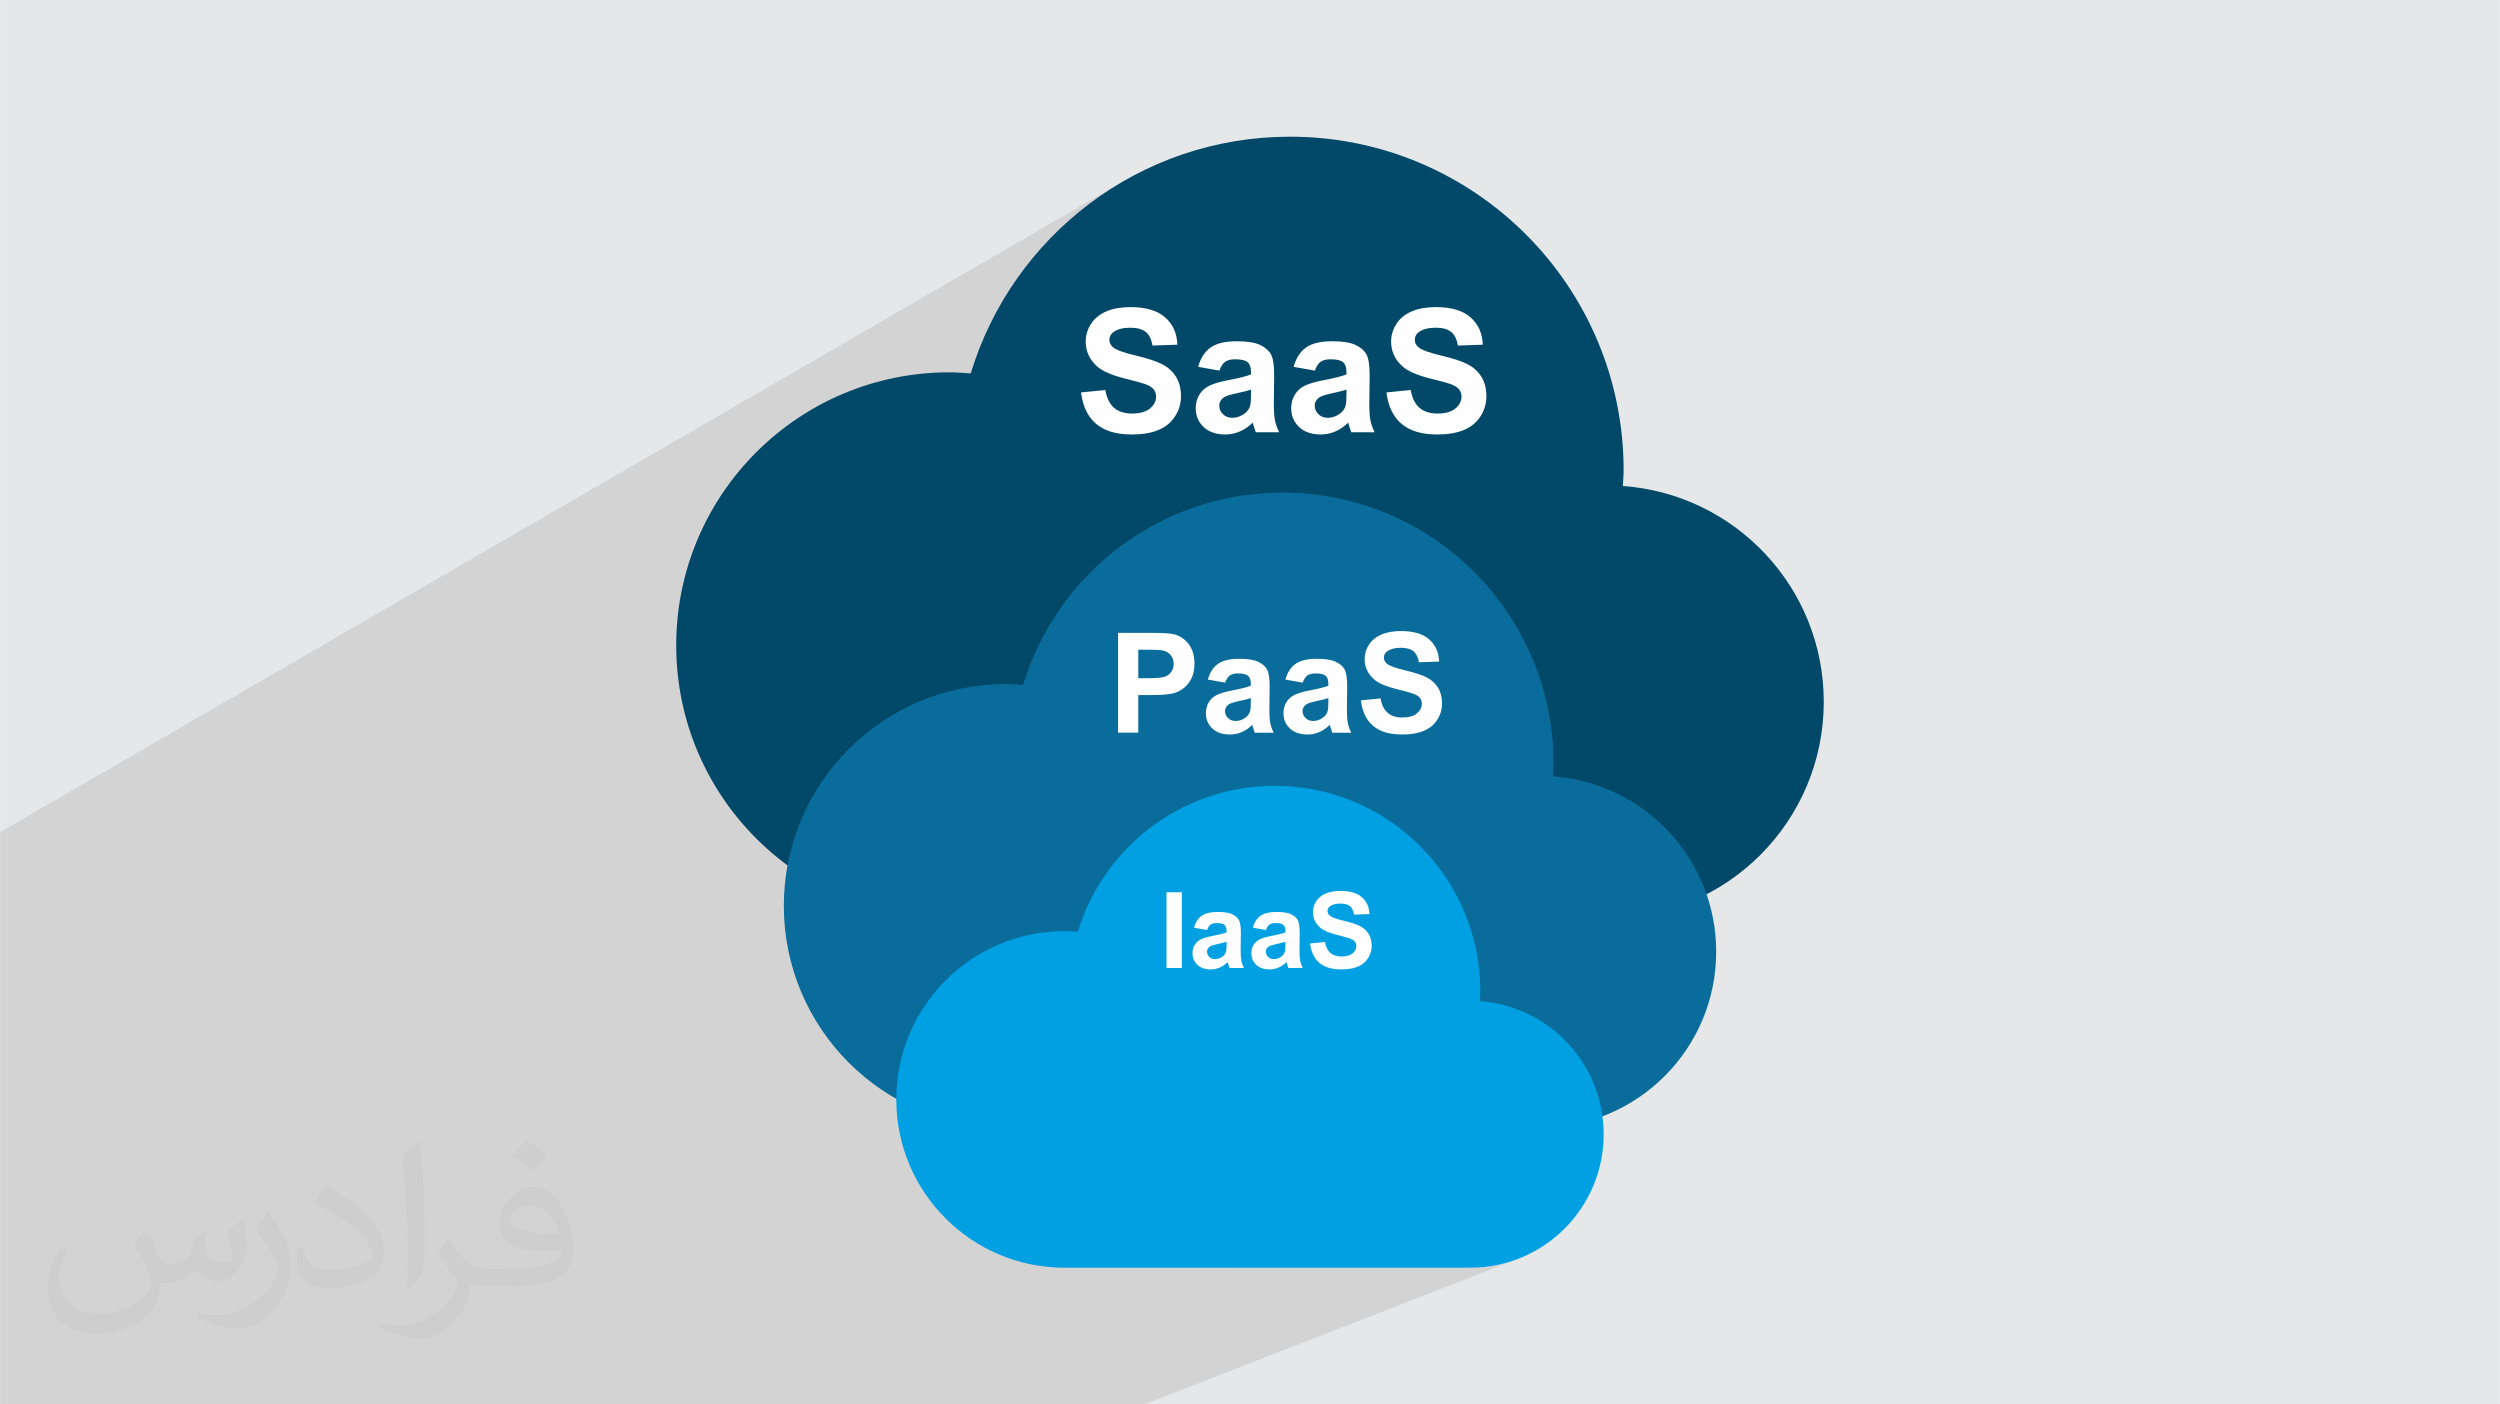
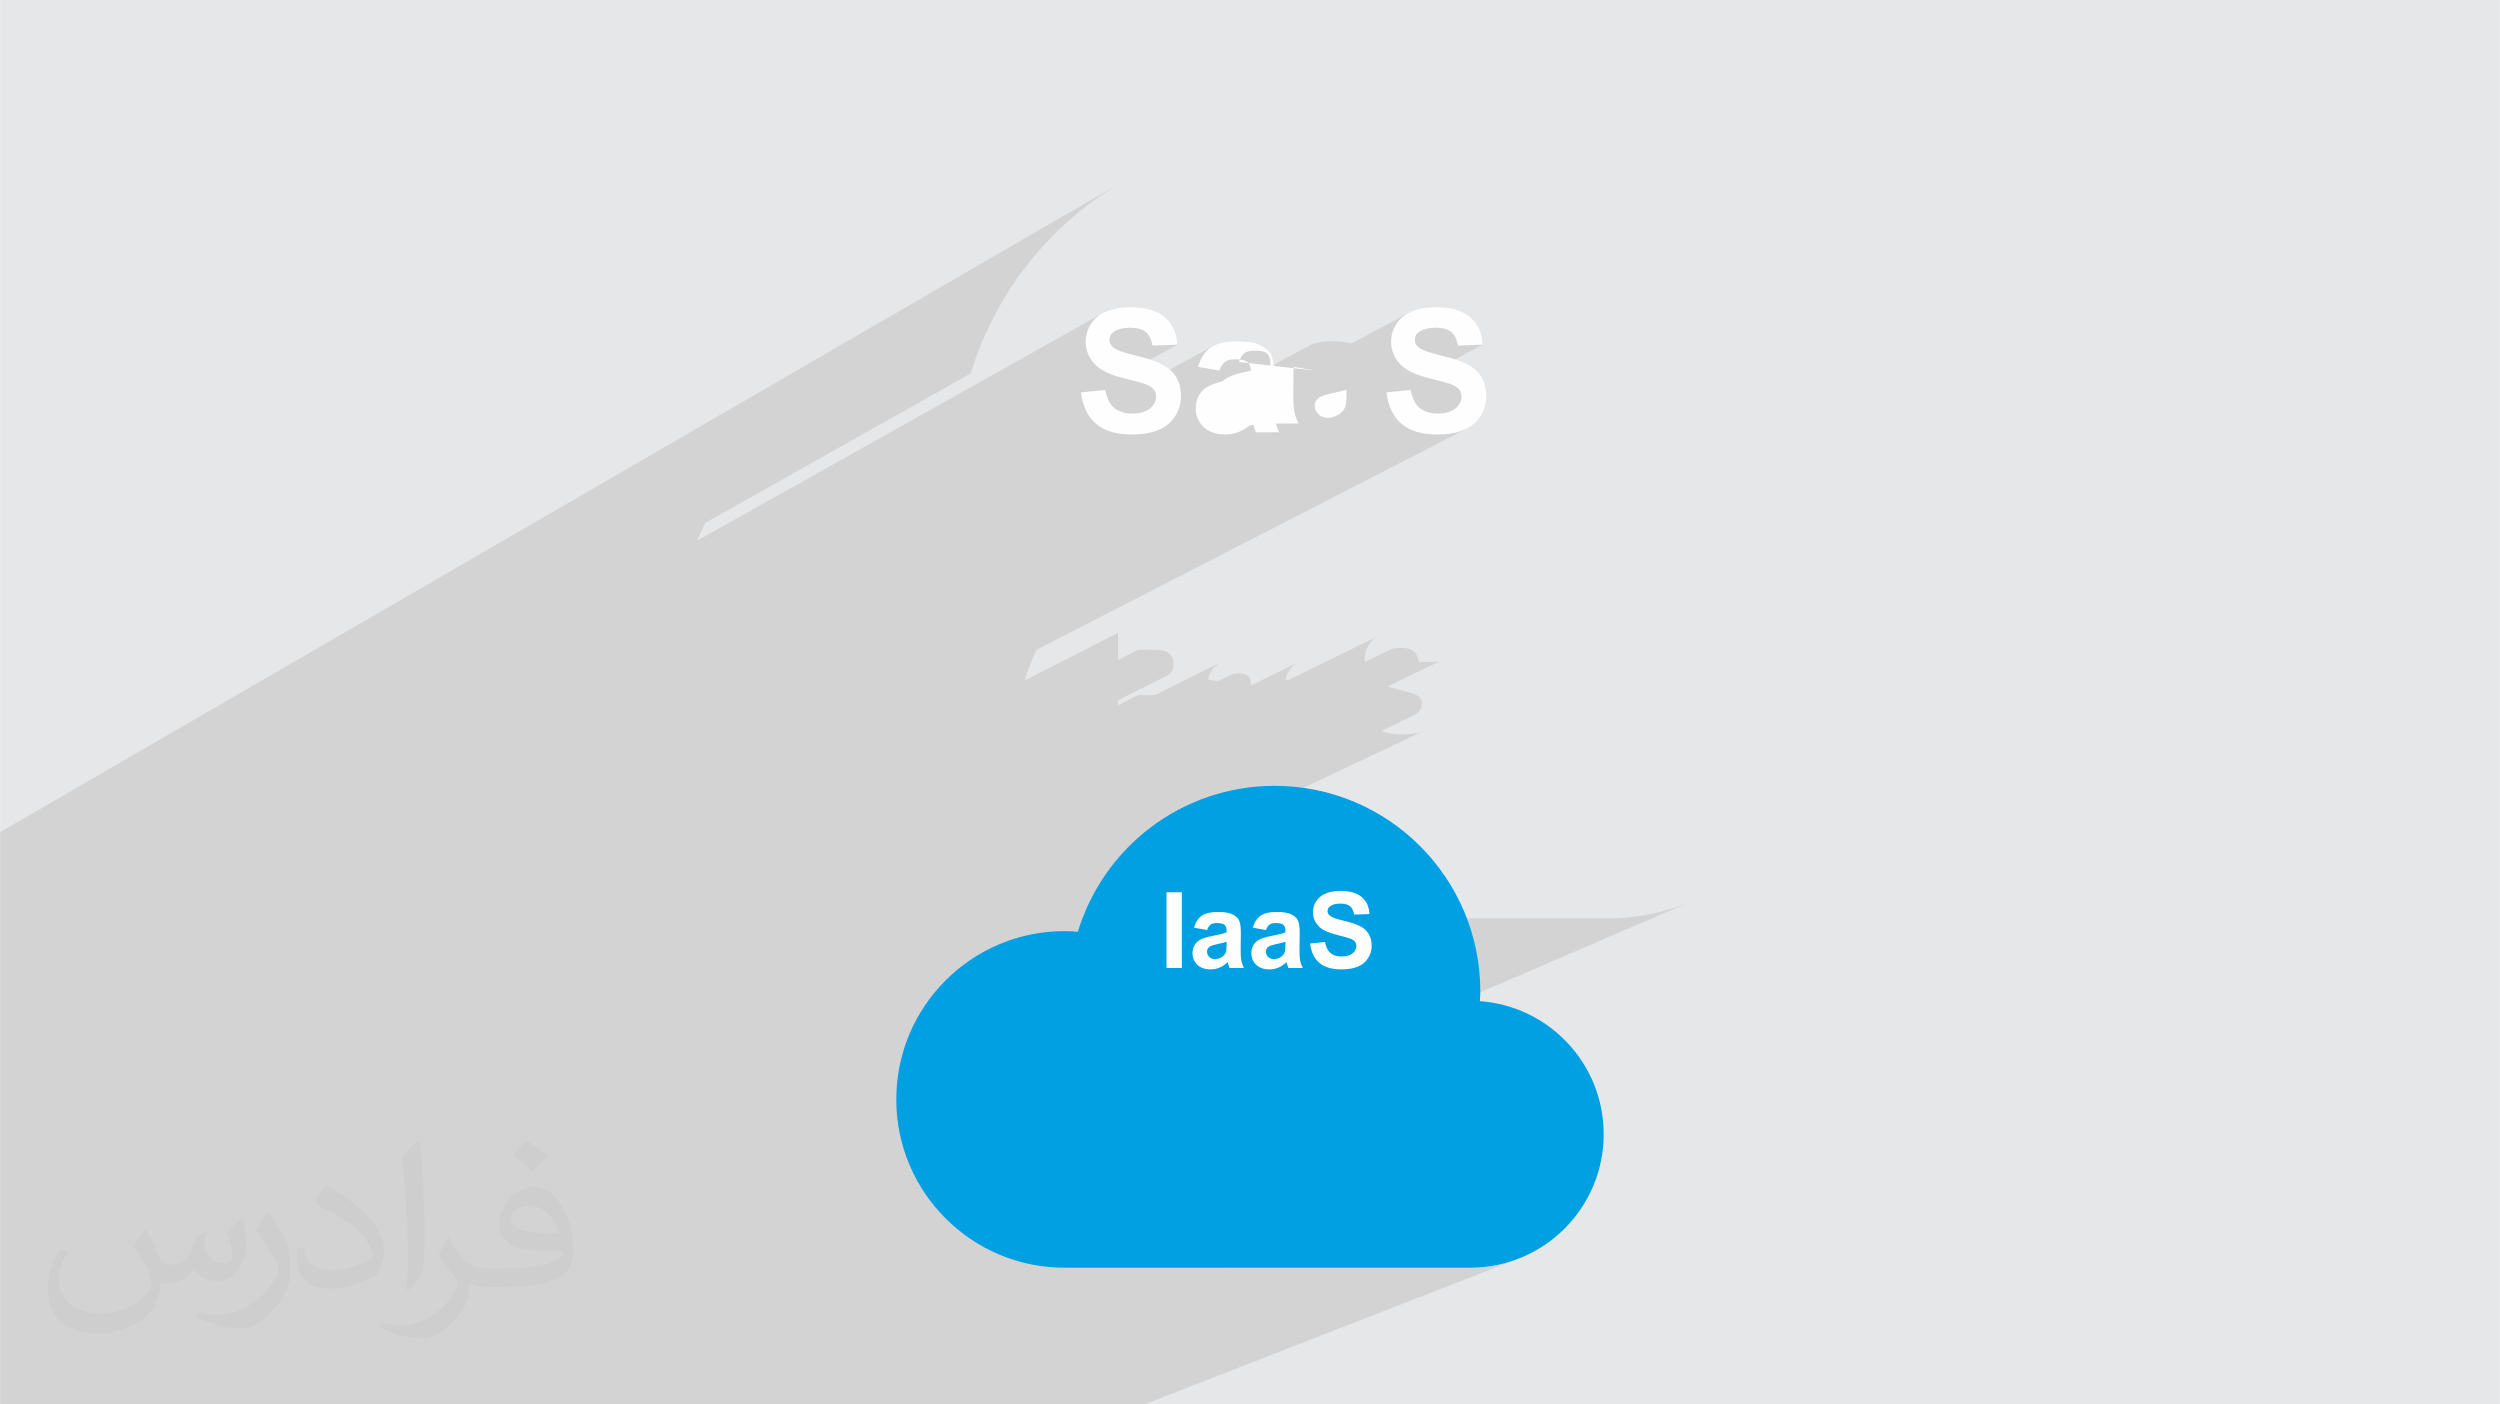
<svg xmlns="http://www.w3.org/2000/svg" xml:space="preserve" width="3.708in" height="2.083in" version="1.0" style="shape-rendering:geometricPrecision; text-rendering:geometricPrecision; image-rendering:optimizeQuality; fill-rule:evenodd; clip-rule:evenodd" viewBox="0 0 3702.73 2080.18">
  <defs>
    <style type="text/css">
   
    .fil0 {fill:#E6E7E8}
    .fil4 {fill:#FEFEFE;fill-rule:nonzero}
    .fil5 {fill:#096C9A;fill-rule:nonzero}
    .fil6 {fill:#00A0E3;fill-rule:nonzero}
    .fil3 {fill:#014869;fill-rule:nonzero}
    .fil2 {fill:#373435;fill-opacity:0.031}
    .fil1 {fill:#2B2A29;fill-opacity:0.102}
   
  </style>
  </defs>
  <g id="Layer_x0020_1">
    <polygon class="fil0" points="-0,0 3702.73,0 3702.73,2080.18 -0,2080.18 " />
    <polygon class="fil1" points="411.9,2080.18 405.05,2080.18 394.32,2080.18 386.87,2080.18 383.93,2080.18 375.93,2080.18 373.16,2080.18 367.89,2080.18 357.86,2080.18 346.99,2080.18 345.02,2080.18 341,2080.18 331.73,2080.18 327.15,2080.18 326.6,2080.18 316.27,2080.18 310.24,2080.18 307.22,2080.18 304.41,2080.18 302.13,2080.18 301.61,2080.18 284.4,2080.18 280.62,2080.18 271.38,2080.18 265.99,2080.18 265.98,2080.18 253.75,2080.18 243.01,2080.18 231.06,2080.18 207.6,2080.18 102.12,2080.18 97.12,2080.18 31.77,2080.18 -0,2080.18 -0,2034.22 -0,2034.1 -0,2033.14 -0,2030.32 -0,2022.25 -0,2019.63 -0,2007.54 -0,1996.74 -0,1987.05 -0,1985.74 -0,1981.7 -0,1977.49 -0,1974.9 -0,1972.33 -0,1963.66 -0,1962.61 -0,1953.8 -0,1947.83 -0,1941.94 -0,1940.05 -0,1936.38 -0,1927.04 -0,1926.92 -0,1918.04 -0,1916.81 -0,1914.66 -0,1908.12 -0,1904.59 -0,1902.12 -0,1894.09 -0,1890.74 -0,1880.89 -0,1870.82 -0,1864.76 -0,1815.45 -0,1786.74 -0,1782.23 -0,1739.96 -0,1675.05 -0,1675.02 -0,1673.03 -0,1656.99 -0,1640.65 -0,1624.36 -0,1614.95 -0,1612.44 -0,1612.36 -0,1601.36 -0,1596.61 -0,1589.8 -0,1582.85 -0,1570.64 -0,1563.36 -0,1560.57 -0,1556.42 -0,1553.35 -0,1539.85 -0,1528.97 -0,1528.25 -0,1521.26 -0,1502.23 -0,1494.32 -0,1476.08 -0,1469.09 -0,1462.67 -0,1410.35 -0,1379.95 -0,1362.68 -0,1293.94 -0,1232.59 1662.12,269.41 1645.49,279.55 1629.3,290.32 1613.57,301.7 1598.32,313.68 1583.55,326.23 1569.29,339.34 1555.55,353 1542.35,367.19 1529.71,381.88 1517.65,397.07 1506.17,412.73 1495.31,428.85 1485.07,445.42 1475.47,462.4 1466.53,479.8 1458.26,497.59 1450.69,515.75 1443.83,534.27 1437.69,553.12 1044.47,774.55 1041.37,780.59 1033.27,798.51 1032.33,800.91 1631.57,464.78 1634.95,462.92 1638.54,461.24 1642.33,459.75 1646.32,458.46 1650.49,457.37 1654.86,456.48 1659.41,455.78 1664.17,455.29 1669.11,454.99 1674.26,454.89 1678.46,454.95 1682.53,455.13 1686.47,455.42 1690.27,455.84 1693.95,456.37 1697.49,457.02 1700.91,457.79 1704.18,458.68 1707.33,459.68 1710.35,460.81 1713.23,462.05 1715.98,463.41 1718.6,464.89 1721.08,466.5 1723.43,468.22 1725.66,470.06 1729.72,474.01 1733.27,478.28 1736.3,482.87 1738.82,487.77 1740.83,492.99 1742.33,498.53 1743.32,504.39 1743.79,510.57 1703.79,532.55 1705.53,533.1 1710.25,534.75 1714.54,536.41 1718.39,538.08 1721.8,539.76 1724.92,541.53 1727.87,543.46 1730.64,545.54 1732.76,547.36 1796.4,512.59 1800.25,510.7 1804.5,509.1 1809.14,507.8 1814.18,506.78 1819.62,506.06 1825.45,505.62 1831.67,505.48 1837.32,505.57 1842.59,505.82 1847.5,506.25 1852.03,506.85 1856.2,507.63 1859.99,508.57 1863.41,509.69 1866.46,510.99 1869.2,512.42 1871.73,513.94 1874.06,515.55 1876.17,517.25 1878.08,519.05 1879.77,520.95 1881.25,522.93 1882.52,525.02 1883.61,527.37 1884.55,530.16 1885.35,533.39 1886.01,537.07 1886.4,540.27 1937.79,512.59 1941.65,510.7 1945.9,509.1 1950.54,507.8 1955.58,506.78 1961.02,506.06 1966.84,505.62 1973.06,505.48 1978.71,505.57 1983.99,505.82 1988.89,506.25 1993.43,506.85 1997.59,507.63 2001.39,508.57 2001.81,508.71 2087.31,462.92 2090.9,461.24 2094.7,459.75 2098.68,458.46 2102.86,457.37 2107.22,456.48 2111.78,455.78 2116.53,455.29 2121.48,454.99 2126.62,454.89 2130.83,454.95 2134.89,455.13 2138.83,455.42 2142.64,455.84 2146.31,456.37 2149.86,457.02 2153.27,457.79 2156.55,458.68 2159.7,459.68 2162.71,460.81 2165.6,462.05 2168.35,463.41 2170.97,464.89 2173.45,466.5 2175.8,468.22 2178.02,470.06 2182.09,474.01 2185.63,478.28 2188.67,482.87 2191.19,487.77 2193.2,492.99 2194.69,498.53 2195.68,504.39 2196.16,510.57 2154.99,532.18 2157.89,533.1 2162.62,534.75 2166.9,536.41 2170.75,538.08 2174.17,539.76 2177.29,541.53 2180.23,543.46 2183.01,545.54 2185.6,547.78 2188.03,550.17 2190.28,552.71 2192.35,555.42 2194.25,558.28 2195.95,561.3 2197.42,564.5 2198.67,567.86 2199.69,571.4 2200.48,575.11 2201.05,578.99 2201.38,583.04 2201.5,587.26 2201.36,591.14 2200.96,594.95 2200.28,598.72 2199.33,602.41 2198.11,606.05 2196.62,609.62 2194.85,613.13 2192.81,616.58 2190.52,619.88 2188.01,622.97 2185.27,625.84 2182.32,628.49 2179.13,630.92 2175.73,633.12 2172.09,635.11 1535.16,962.53 1531.98,969.37 1525.83,984.13 1520.25,999.17 1517.36,1008.06 1655.93,937.36 1655.93,977.52 1685.88,962.36 1700.24,962.36 1704.1,962.38 1707.62,962.42 1710.8,962.5 1713.65,962.61 1716.15,962.76 1718.32,962.92 1720.16,963.12 1721.65,963.36 1723.43,963.75 1725.13,964.27 1726.74,964.92 1728.28,965.68 1729.73,966.57 1731.11,967.58 1732.41,968.71 1733.64,969.97 1734.74,971.33 1735.69,972.78 1736.5,974.31 1737.17,975.94 1737.68,977.65 1738.05,979.45 1738.27,981.34 1738.35,983.32 1738.29,984.95 1738.14,986.52 1737.87,988.04 1737.5,989.5 1737.03,990.92 1736.45,992.28 1735.76,993.59 1734.98,994.86 1734.1,996.07 1733.14,997.19 1732.09,998.22 1730.97,999.18 1729.77,1000.05 1728.49,1000.83 1727.13,1001.53 1655.93,1037.11 1655.93,1044.44 1685.88,1029.49 1705.3,1029.49 1710.21,1029.46 1710.49,1029.45 1806.7,981.56 1803.9,983.32 1801.35,985.34 1798.99,987.6 1796.83,990.13 1794.86,992.9 1793.09,995.94 1791.52,999.22 1790.14,1002.77 1788.96,1006.56 1803.6,1009.16 1823.78,999.17 1825.1,998.65 1826.52,998.23 1828.05,997.9 1829.68,997.66 1831.42,997.52 1833.26,997.47 1835.95,997.53 1838.42,997.69 1840.67,997.97 1842.69,998.35 1844.49,998.85 1846.06,999.45 1847.42,1000.16 1848.55,1000.98 1849.49,1001.95 1850.31,1003.06 1851,1004.31 1851.57,1005.71 1852.01,1007.26 1852.33,1008.96 1852.51,1010.8 1852.58,1012.79 1852.58,1015.51 1921.58,981.56 1918.78,983.32 1916.23,985.34 1913.87,987.6 1911.71,990.13 1909.74,992.9 1907.97,995.94 1906.4,999.22 1905.02,1002.77 1903.83,1006.56 1908.14,1007.33 2043.06,941.21 2040.32,942.72 2037.76,944.37 2035.37,946.17 2033.15,948.12 2031.11,950.22 2029.25,952.46 2027.56,954.85 2026.07,957.34 2024.78,959.88 2023.69,962.46 2022.79,965.1 2022.09,967.77 2021.6,970.49 2021.29,973.25 2021.2,976.06 2021.41,980.38 2021.43,980.5 2058.41,962.49 2060.68,961.56 2063.11,960.81 2065.73,960.22 2068.52,959.8 2071.48,959.55 2074.62,959.47 2077.65,959.55 2080.48,959.78 2083.12,960.18 2085.57,960.73 2087.82,961.44 2089.87,962.3 2091.73,963.32 2093.39,964.49 2094.88,965.84 2096.24,967.4 2097.46,969.15 2098.55,971.11 2099.5,973.26 2100.32,975.62 2101,978.18 2101.54,980.95 2131.5,979.92 2055.16,1016.7 2057.26,1017.44 2062.57,1019.07 2068.33,1020.61 2072.76,1021.72 2076.78,1022.75 2080.38,1023.69 2083.56,1024.54 2086.33,1025.31 2088.67,1025.98 2090.6,1026.57 2092.11,1027.08 2093.95,1027.77 2095.65,1028.49 2097.2,1029.24 2098.61,1030.02 2099.88,1030.83 2101.01,1031.67 2101.99,1032.55 2102.82,1033.45 2103.54,1034.4 2104.15,1035.4 2104.68,1036.45 2105.11,1037.54 2105.45,1038.68 2105.69,1039.87 2105.84,1041.11 2105.88,1042.4 2105.77,1044.41 2105.43,1046.35 2104.85,1048.23 2104.05,1050.04 2103.02,1051.79 2101.77,1053.48 2100.29,1055.1 2098.58,1056.65 2096.65,1058.08 2094.5,1059.32 2045.78,1082.49 2046.65,1082.9 2051.83,1084.72 2057.42,1086.13 2063.42,1087.14 2069.82,1087.75 2076.62,1087.95 2081.34,1087.86 2085.86,1087.61 2090.18,1087.19 2094.3,1086.6 2098.23,1085.84 2101.96,1084.91 2105.48,1083.81 2108.81,1082.54 2111.94,1081.11 1627.92,1309.92 1625.56,1313.74 1619.65,1324.21 1614.14,1334.94 1609.04,1345.9 1604.37,1357.1 1603.18,1360.31 1644.76,1360.31 1727.68,1321.62 1727.68,1360.31 1770.5,1360.31 1784.24,1353.98 1781.87,1355.15 1779.73,1356.49 1777.8,1358.01 1776.01,1359.73 1775.52,1360.31 1840.1,1360.31 2300.05,1149.96 2300.05,1149.96 1840.1,1360.31 1857.54,1360.31 1871.4,1353.98 1869.02,1355.15 1866.89,1356.49 1864.96,1358.01 1863.17,1359.73 1862.68,1360.31 1882.56,1360.31 1963.41,1323.5 1961.19,1324.53 1959.11,1325.67 1957.16,1326.93 1955.35,1328.3 1953.67,1329.78 1952.12,1331.37 1950.71,1333.07 1949.43,1334.88 1948.3,1336.78 1947.32,1338.7 1946.49,1340.66 1945.81,1342.66 1945.28,1344.68 1944.9,1346.75 1944.67,1348.84 1944.6,1350.97 1944.72,1353.42 1972.84,1340.68 1974.55,1339.98 1976.41,1339.4 1978.39,1338.96 1980.51,1338.64 1982.75,1338.45 1985.14,1338.38 1987.43,1338.44 1989.58,1338.62 1991.59,1338.92 1993.44,1339.34 1995.15,1339.88 1996.71,1340.53 1998.11,1341.3 1999.37,1342.2 2000.51,1343.22 2001.54,1344.4 2002.46,1345.73 2003.29,1347.22 2004.01,1348.85 2004.63,1350.64 2005.15,1352.59 2005.57,1354.68 2028.29,1353.9 2014.02,1360.31 2380.42,1360.31 2396.93,1359.89 2413.22,1358.65 2429.27,1356.61 2445.07,1353.79 2460.6,1350.21 2475.82,1345.88 2490.73,1340.84 2505.29,1335.1 1726.81,1670.31 1755.32,1670.31 2191.79,1482.92 2191.79,1482.92 1755.32,1670.31 2281.2,1670.31 2294.62,1669.97 2307.85,1668.96 2320.9,1667.3 2333.73,1665.01 2346.35,1662.1 2358.71,1658.59 2370.82,1654.49 2382.66,1649.82 1820.24,1877.72 2177.49,1877.72 2187.67,1877.46 2197.72,1876.69 2207.61,1875.44 2217.35,1873.7 2226.92,1871.49 2236.3,1868.82 2245.49,1865.71 1694.81,2080.18 1659.53,2080.18 1320.58,2080.18 1274.69,2080.18 1089.57,2080.18 800.64,2080.18 800.63,2080.18 774.93,2080.18 719.29,2080.18 560.94,2080.18 544.97,2080.18 501.93,2080.18 479.4,2080.18 461.22,2080.18 447.49,2080.18 442.09,2080.18 421.09,2080.18 419.56,2080.18 " />
    <path class="fil2" d="M215.96 1821.93c7.07,10.71 11.65,21.01 16.13,32.45 3.33,6.66 5.09,18.93 20.7,18.93 4.57,0 11.13,-1.35 16.95,-4.57 6.55,-3.44 11.54,-8.64 14.15,-16.53l6.24 -21.01 15.19 -7.49 1.04 1.04c-2.08,7.91 -2.59,15.5 -2.59,21.43 0,17.57 15.19,24.23 27.25,24.23 7.07,0 13.42,-3.44 13.42,-9.89 0,-8.32 -3.53,-22.47 -8.12,-35.16 7.07,-7.07 14.15,-14.15 22.26,-19.87l1.25 0.63c3.53,14.98 5.51,29.75 5.51,39.63 0,9.67 -4.27,20.39 -7.8,27.36 -7.28,13.73 -20.18,24.65 -35.78,24.65 -11.85,0 -25.06,-5.93 -34.12,-16.95l-0.52 0c-8.53,10.61 -21.74,20.18 -42.86,20.18l-6.55 0c-1.04,13.94 -4.05,23.81 -8.64,32.66 -12.58,24.54 -49.92,41.92 -85.08,41.92 -48.89,0 -73.43,-28.19 -73.43,-65.73 0,-23.19 7.59,-44.72 19.24,-60.01l9.56 3.95c-7.28,13.94 -12.17,27.04 -12.17,39.94 0,35.16 28.61,51.9 61.58,51.9 30.58,0 68.44,-19.45 75.31,-42.02 -2.59,-24.65 -11.85,-36.19 -26,-58.66 4.27,-7.49 9.78,-14.98 16.64,-22.98l1.25 0 0 0 0 0 -0.01 -0.04zm563.83 -132.3c10.3,6.45 20.39,14.04 30.27,22.78 -5.51,7.8 -12.38,14.88 -20.91,21.12 -9.89,-8.01 -19.76,-14.88 -29.86,-22.16 6.86,-7.7 13.63,-15.08 20.49,-21.74l0 0 0 0 0 0 0 0 0 0 0.01 0zm5.3 96.11c-16.64,0 -30.27,10.92 -30.27,19.03 0,17.38 33.28,22.78 73.12,22.56 -4.99,-20.39 -22.47,-41.61 -42.86,-41.61l0 0.01zm-37.35 92.99c21.64,0 40.57,-0.63 55.02,-4.27 16.13,-4.05 29.75,-12.17 29.75,-17.78 0,-1.46 0,-3.22 -0.52,-4.68 -9.05,0.83 -19.45,0.83 -28.5,0.83 -29.33,0 -51.79,-6.66 -60.64,-23.09 -2.19,-4.57 -3.74,-9.67 -3.74,-15.5 0,-15.92 6.86,-31.41 18.93,-42.13 10.08,-8.84 21.22,-14.35 32.55,-14.35 20.49,0 36.81,16.44 48.26,42.34 6.24,14.15 10.5,30.47 10.5,51.07 0,13.73 -3.74,25.27 -12.27,33.8 -15.92,15.4 -45.24,21.22 -90.17,21.22l-20.39 0 0 0 -5.3 0c-11.13,0 -19.14,-1.98 -25.48,-6.86l-1.04 0c0.31,2.59 0.52,5.09 0.52,7.49 0,10.08 -3.33,22.98 -10.08,33.28 -19.97,29.64 -41.61,42.53 -60.33,42.53 -18.93,0 -42.13,-7.28 -63.03,-16.75l3.74 -7.28c6.76,2.81 16.13,4.68 29.02,4.68 33.8,0 78.21,-32.45 83.72,-64.17 -1.25,-2.59 -3.53,-6.03 -6.76,-9.67 -9.89,-11.75 -16.13,-21.53 -21.95,-31.82 4.99,-9.89 9.56,-17.78 13.83,-24.96l1.77 -0.21c14.46,29.44 27.56,46.28 56.78,46.28l4.57 0 0 0 21.22 0 0 0 0 0 0 0 0 0 0 0 0.04 0zm-146.45 31.1c2.5,-13.52 2.7,-28.7 2.7,-42.86l0 -21.01c0,-39.21 -4.99,-96.2 -9.05,-133.34 7.07,-7.59 16.95,-16.53 24.75,-22.56l2.29 0.63c5.3,46.7 6.55,100.79 6.55,150.81 0,13.11 -0.52,25.9 -1.77,35.26 -0.73,11.85 -7.59,20.8 -22.26,34.53l-3.22 -1.46zm-150.71 -61.89c0.73,18.41 9.78,32.87 41.4,32.87 19.66,0 36.3,-5.09 54.71,-13.83 3.33,-1.46 5.09,-3.44 5.09,-5.09 0,-11.54 -8.84,-26.83 -23.71,-40.77 -14.46,-13.11 -33.6,-24.65 -51.48,-32.35 -6.14,-2.59 -8.12,-5.3 -8.12,-7.91 0,-5.3 7.07,-16.44 12.9,-24.44l1.98 -0.21c20.49,10.71 43.38,26.63 60.33,44.3 15.4,16.33 24.96,32.87 24.96,50.86 0,13.31 -4.05,25.79 -10.61,37.44 -22.47,11.33 -46.39,19.97 -70.1,19.97 -28.81,0 -48.47,-13.52 -48.47,-45.24 0,-3.44 0,-8.73 1.25,-15.61l9.89 0 0 0 0 0 0 0 0 0 0 0 -0.01 0zm-52.11 -52.32l17.89 28.92c6.55,10.71 12.69,22.37 12.69,40.77l0 23.5c0,19.03 -12.17,39.42 -31.82,59.6 -15.4,13.63 -29.02,19.45 -41.61,19.45 -18.72,0 -40.15,-5.82 -64.9,-16.44l2.81 -7.28c7.8,2.08 16.84,3.84 27.98,3.84 35.58,-0.21 71.97,-26.21 88.61,-57.93 1.98,-3.64 2.7,-7.07 2.7,-9.47 0,-3.64 -1.98,-7.7 -3.53,-11.33 -9.05,-17.05 -19.14,-32.66 -30.27,-47.12 5.82,-9.16 11.65,-17.99 17.99,-26.73l1.46 0.21 0 0 0 0 0 0 0 0 0 0 -0.01 0z" />
    <g id="_2512693601296">
-       <path class="fil3" d="M2403.61 719.86c0.36,-7.74 1.17,-15.36 1.17,-23.18 0,-272.95 -221.27,-494.22 -494.22,-494.22 -223,0 -411.35,147.75 -472.87,350.66 -10.53,-0.82 -21.07,-1.6 -31.81,-1.6 -223.34,0 -404.4,181.06 -404.4,404.4 0,223.34 181.06,404.4 404.4,404.4l974.53 -0c177.18,0 320.81,-143.64 320.81,-320.81 0,-169.35 -131.31,-307.72 -297.62,-319.64l-0 0z" />
-       <path class="fil4" d="M1601.17 581.24l35.85 -3.56c2.16,11.99 6.48,20.76 13.05,26.4 6.57,5.63 15.43,8.43 26.57,8.43 11.78,0 20.68,-2.5 26.65,-7.5 5.98,-5 8.98,-10.85 8.98,-17.54 0,-4.32 -1.27,-7.96 -3.77,-11.01 -2.5,-3.01 -6.91,-5.64 -13.18,-7.84 -4.28,-1.53 -14.02,-4.16 -29.28,-7.97 -19.62,-4.91 -33.39,-10.93 -41.31,-18.09 -11.14,-10.04 -16.7,-22.29 -16.7,-36.74 0,-9.28 2.63,-18.01 7.84,-26.11 5.26,-8.09 12.8,-14.23 22.67,-18.47 9.87,-4.24 21.73,-6.35 35.72,-6.35 22.76,0 39.92,5.04 51.4,15.17 11.53,10.13 17.54,23.6 18.14,40.51l-36.87 1.27c-1.57,-9.41 -4.92,-16.14 -10.04,-20.26 -5.13,-4.11 -12.84,-6.18 -23.09,-6.18 -10.59,0 -18.9,2.2 -24.88,6.61 -3.85,2.84 -5.8,6.61 -5.8,11.36 0,4.32 1.82,8.01 5.46,11.06 4.62,3.94 15.85,8.01 33.69,12.25 17.84,4.19 31.02,8.6 39.53,13.09 8.56,4.54 15.26,10.68 20.09,18.52 4.83,7.84 7.24,17.5 7.24,28.98 0,10.43 -2.89,20.21 -8.69,29.32 -5.81,9.11 -13.98,15.89 -24.58,20.3 -10.59,4.45 -23.81,6.66 -39.62,6.66 -23.01,0 -40.68,-5.3 -53.01,-15.93 -12.33,-10.59 -19.66,-26.06 -22.08,-46.36zm204.91 -32.29l-31.52 -5.59c3.56,-12.88 9.7,-22.41 18.39,-28.6 8.68,-6.19 21.61,-9.28 38.72,-9.28 15.55,0 27.16,1.82 34.79,5.51 7.59,3.68 12.96,8.35 16.06,14.03 3.09,5.68 4.66,16.05 4.66,31.22l-0.51 40.68c0,11.57 0.55,20.13 1.65,25.63 1.1,5.51 3.18,11.4 6.23,17.67l-34.58 0c-0.89,-2.29 -2.03,-5.68 -3.35,-10.17 -0.55,-2.08 -0.98,-3.43 -1.23,-4.06 -5.93,5.85 -12.28,10.21 -19.07,13.13 -6.78,2.92 -13.98,4.41 -21.65,4.41 -13.51,0 -24.19,-3.69 -31.99,-11.06 -7.8,-7.33 -11.69,-16.65 -11.69,-27.92 0,-7.41 1.78,-14.07 5.34,-19.91 3.56,-5.81 8.52,-10.3 14.96,-13.39 6.4,-3.09 15.64,-5.81 27.71,-8.14 16.27,-3.05 27.58,-5.93 33.85,-8.56l0 -3.51c0,-6.78 -1.65,-11.61 -4.96,-14.54 -3.35,-2.88 -9.62,-4.32 -18.81,-4.32 -6.23,0 -11.06,1.23 -14.53,3.73 -3.52,2.46 -6.31,6.82 -8.48,13.05zm46.78 28.22c-4.45,1.48 -11.53,3.26 -21.23,5.34 -9.66,2.08 -16.02,4.11 -18.98,6.06 -4.54,3.26 -6.82,7.33 -6.82,12.28 0,4.92 1.82,9.11 5.46,12.67 3.64,3.56 8.26,5.34 13.9,5.34 6.27,0 12.28,-2.08 18.01,-6.18 4.19,-3.18 6.99,-6.99 8.3,-11.57 0.89,-2.96 1.36,-8.64 1.36,-16.99l0 -6.95zm94.62 -28.22l-31.52 -5.59c3.56,-12.88 9.7,-22.41 18.39,-28.6 8.68,-6.19 21.61,-9.28 38.72,-9.28 15.55,0 27.16,1.82 34.79,5.51 7.59,3.68 12.96,8.35 16.06,14.03 3.09,5.68 4.66,16.05 4.66,31.22l-0.51 40.68c0,11.57 0.55,20.13 1.65,25.63 1.1,5.51 3.18,11.4 6.23,17.67l-34.58 0c-0.89,-2.29 -2.03,-5.68 -3.35,-10.17 -0.55,-2.08 -0.98,-3.43 -1.23,-4.06 -5.93,5.85 -12.29,10.21 -19.07,13.13 -6.78,2.92 -13.98,4.41 -21.65,4.41 -13.51,0 -24.19,-3.69 -31.99,-11.06 -7.8,-7.33 -11.69,-16.65 -11.69,-27.92 0,-7.41 1.78,-14.07 5.33,-19.91 3.56,-5.81 8.52,-10.3 14.96,-13.39 6.4,-3.09 15.64,-5.81 27.71,-8.14 16.27,-3.05 27.58,-5.93 33.85,-8.56l0 -3.51c0,-6.78 -1.65,-11.61 -4.96,-14.54 -3.35,-2.88 -9.62,-4.32 -18.81,-4.32 -6.23,0 -11.06,1.23 -14.53,3.73 -3.52,2.46 -6.31,6.82 -8.48,13.05zm46.78 28.22c-4.45,1.48 -11.53,3.26 -21.23,5.34 -9.66,2.08 -16.02,4.11 -18.98,6.06 -4.54,3.26 -6.82,7.33 -6.82,12.28 0,4.92 1.82,9.11 5.46,12.67 3.64,3.56 8.26,5.34 13.9,5.34 6.27,0 12.28,-2.08 18.01,-6.18 4.19,-3.18 6.99,-6.99 8.3,-11.57 0.89,-2.96 1.36,-8.64 1.36,-16.99l0 -6.95zm59.28 4.07l35.85 -3.56c2.16,11.99 6.48,20.76 13.05,26.4 6.57,5.63 15.43,8.43 26.57,8.43 11.78,0 20.68,-2.5 26.65,-7.5 5.98,-5 8.98,-10.85 8.98,-17.54 0,-4.32 -1.27,-7.96 -3.77,-11.01 -2.5,-3.01 -6.91,-5.64 -13.18,-7.84 -4.28,-1.53 -14.03,-4.16 -29.28,-7.97 -19.62,-4.91 -33.39,-10.93 -41.31,-18.09 -11.14,-10.04 -16.7,-22.29 -16.7,-36.74 0,-9.28 2.63,-18.01 7.84,-26.11 5.25,-8.09 12.8,-14.23 22.67,-18.47 9.87,-4.24 21.74,-6.35 35.72,-6.35 22.76,0 39.92,5.04 51.4,15.17 11.53,10.13 17.54,23.6 18.13,40.51l-36.86 1.27c-1.57,-9.41 -4.92,-16.14 -10.04,-20.26 -5.13,-4.11 -12.84,-6.18 -23.09,-6.18 -10.59,0 -18.9,2.2 -24.87,6.61 -3.85,2.84 -5.8,6.61 -5.8,11.36 0,4.32 1.82,8.01 5.46,11.06 4.62,3.94 15.85,8.01 33.69,12.25 17.84,4.19 31.02,8.6 39.53,13.09 8.56,4.54 15.25,10.68 20.08,18.52 4.83,7.84 7.25,17.5 7.25,28.98 0,10.43 -2.89,20.21 -8.69,29.32 -5.81,9.11 -13.98,15.89 -24.58,20.3 -10.59,4.45 -23.81,6.66 -39.62,6.66 -23.01,0 -40.68,-5.3 -53.01,-15.93 -12.33,-10.59 -19.66,-26.06 -22.08,-46.36z" />
-       <path class="fil5" d="M2300.05 1149.96c0.29,-6.29 0.95,-12.48 0.95,-18.84 0,-221.76 -179.77,-401.53 -401.53,-401.53 -181.18,0 -334.21,120.05 -384.19,284.9 -8.55,-0.67 -17.12,-1.31 -25.84,-1.31 -181.45,0 -328.56,147.1 -328.56,328.56 0,181.45 147.1,328.56 328.56,328.56l791.78 -0c143.96,0 260.65,-116.7 260.65,-260.65 0,-137.59 -106.68,-250.01 -241.8,-259.7l-0 0z" />
-       <path class="fil4" d="M1655.93 1085.26l0 -147.89 47.88 0c18.15,0 29.95,0.73 35.46,2.21 8.47,2.24 15.56,7.06 21.27,14.49 5.71,7.44 8.57,17.04 8.57,28.81 0,9.09 -1.65,16.7 -4.92,22.89 -3.31,6.2 -7.47,11.05 -12.53,14.6 -5.06,3.51 -10.22,5.85 -15.46,6.99 -7.12,1.42 -17.42,2.14 -30.91,2.14l-19.42 0 0 55.77 -29.95 0zm29.95 -122.9l0 42.14 16.28 0c11.74,0 19.56,-0.79 23.51,-2.34 3.96,-1.55 7.06,-3.96 9.3,-7.3 2.24,-3.3 3.37,-7.13 3.37,-11.53 0,-5.4 -1.58,-9.84 -4.71,-13.35 -3.17,-3.51 -7.13,-5.72 -11.98,-6.61 -3.55,-0.65 -10.67,-0.99 -21.41,-0.99l-14.36 0zm128.68 48.75l-25.61 -4.54c2.89,-10.46 7.88,-18.21 14.94,-23.24 7.06,-5.02 17.56,-7.54 31.47,-7.54 12.63,0 22.07,1.48 28.26,4.47 6.16,3 10.54,6.78 13.05,11.4 2.51,4.62 3.79,13.05 3.79,25.37l-0.41 33.05c0,9.4 0.45,16.35 1.34,20.83 0.9,4.48 2.58,9.26 5.06,14.36l-28.1 0c-0.72,-1.86 -1.65,-4.61 -2.72,-8.26 -0.45,-1.69 -0.79,-2.79 -1,-3.31 -4.82,4.75 -9.98,8.29 -15.49,10.67 -5.51,2.37 -11.36,3.58 -17.59,3.58 -10.98,0 -19.66,-3 -25.99,-8.99 -6.33,-5.96 -9.5,-13.53 -9.5,-22.69 0,-6.03 1.45,-11.43 4.34,-16.18 2.89,-4.72 6.92,-8.37 12.15,-10.88 5.2,-2.52 12.7,-4.72 22.52,-6.61 13.22,-2.48 22.41,-4.82 27.51,-6.95l0 -2.86c0,-5.51 -1.34,-9.43 -4.03,-11.81 -2.72,-2.34 -7.81,-3.51 -15.28,-3.51 -5.06,0 -8.99,1 -11.81,3.03 -2.86,2 -5.13,5.54 -6.89,10.6zm38.01 22.93c-3.62,1.21 -9.36,2.65 -17.25,4.34 -7.85,1.69 -13.01,3.34 -15.42,4.92 -3.68,2.65 -5.54,5.96 -5.54,9.98 0,3.99 1.48,7.4 4.44,10.29 2.96,2.89 6.71,4.34 11.29,4.34 5.09,0 9.98,-1.69 14.63,-5.03 3.41,-2.58 5.68,-5.68 6.75,-9.4 0.72,-2.41 1.1,-7.02 1.1,-13.81l0 -5.64zm76.87 -22.93l-25.61 -4.54c2.89,-10.46 7.89,-18.21 14.94,-23.24 7.06,-5.02 17.56,-7.54 31.46,-7.54 12.64,0 22.07,1.48 28.26,4.47 6.16,3 10.54,6.78 13.05,11.4 2.51,4.62 3.79,13.05 3.79,25.37l-0.41 33.05c0,9.4 0.45,16.35 1.34,20.83 0.9,4.48 2.58,9.26 5.06,14.36l-28.09 0c-0.72,-1.86 -1.65,-4.61 -2.72,-8.26 -0.45,-1.69 -0.79,-2.79 -1,-3.31 -4.82,4.75 -9.98,8.29 -15.49,10.67 -5.51,2.37 -11.36,3.58 -17.59,3.58 -10.98,0 -19.66,-3 -25.99,-8.99 -6.34,-5.96 -9.5,-13.53 -9.5,-22.69 0,-6.03 1.44,-11.43 4.34,-16.18 2.89,-4.72 6.92,-8.37 12.15,-10.88 5.2,-2.52 12.7,-4.72 22.51,-6.61 13.22,-2.48 22.41,-4.82 27.51,-6.95l0 -2.86c0,-5.51 -1.34,-9.43 -4.03,-11.81 -2.72,-2.34 -7.81,-3.51 -15.28,-3.51 -5.06,0 -8.99,1 -11.8,3.03 -2.86,2 -5.13,5.54 -6.89,10.6zm38.01 22.93c-3.61,1.21 -9.36,2.65 -17.25,4.34 -7.85,1.69 -13.01,3.34 -15.43,4.92 -3.68,2.65 -5.54,5.96 -5.54,9.98 0,3.99 1.48,7.4 4.44,10.29 2.96,2.89 6.71,4.34 11.29,4.34 5.09,0 9.98,-1.69 14.63,-5.03 3.41,-2.58 5.68,-5.68 6.75,-9.4 0.72,-2.41 1.1,-7.02 1.1,-13.81l0 -5.64zm48.16 3.31l29.13 -2.89c1.75,9.74 5.27,16.87 10.6,21.44 5.33,4.58 12.53,6.85 21.59,6.85 9.57,0 16.8,-2.03 21.65,-6.09 4.85,-4.06 7.3,-8.81 7.3,-14.25 0,-3.51 -1.03,-6.47 -3.06,-8.95 -2.03,-2.45 -5.61,-4.58 -10.71,-6.37 -3.48,-1.24 -11.4,-3.37 -23.79,-6.47 -15.94,-3.99 -27.13,-8.88 -33.57,-14.7 -9.05,-8.16 -13.56,-18.11 -13.56,-29.85 0,-7.54 2.13,-14.63 6.37,-21.21 4.27,-6.58 10.4,-11.57 18.42,-15.01 8.02,-3.44 17.66,-5.16 29.02,-5.16 18.49,0 32.43,4.1 41.76,12.32 9.37,8.23 14.25,19.18 14.74,32.91l-29.95 1.03c-1.27,-7.64 -3.99,-13.11 -8.16,-16.46 -4.17,-3.34 -10.43,-5.02 -18.76,-5.02 -8.61,0 -15.35,1.79 -20.21,5.37 -3.13,2.31 -4.72,5.37 -4.72,9.23 0,3.51 1.48,6.51 4.44,8.98 3.75,3.2 12.87,6.51 27.37,9.95 14.49,3.4 25.2,6.99 32.12,10.64 6.95,3.68 12.39,8.68 16.32,15.04 3.92,6.37 5.88,14.22 5.88,23.55 0,8.47 -2.34,16.42 -7.06,23.82 -4.71,7.4 -11.36,12.91 -19.97,16.49 -8.61,3.61 -19.34,5.41 -32.19,5.41 -18.69,0 -33.05,-4.3 -43.07,-12.94 -10.02,-8.61 -15.97,-21.17 -17.93,-37.66z" />
+       <path class="fil4" d="M1601.17 581.24l35.85 -3.56c2.16,11.99 6.48,20.76 13.05,26.4 6.57,5.63 15.43,8.43 26.57,8.43 11.78,0 20.68,-2.5 26.65,-7.5 5.98,-5 8.98,-10.85 8.98,-17.54 0,-4.32 -1.27,-7.96 -3.77,-11.01 -2.5,-3.01 -6.91,-5.64 -13.18,-7.84 -4.28,-1.53 -14.02,-4.16 -29.28,-7.97 -19.62,-4.91 -33.39,-10.93 -41.31,-18.09 -11.14,-10.04 -16.7,-22.29 -16.7,-36.74 0,-9.28 2.63,-18.01 7.84,-26.11 5.26,-8.09 12.8,-14.23 22.67,-18.47 9.87,-4.24 21.73,-6.35 35.72,-6.35 22.76,0 39.92,5.04 51.4,15.17 11.53,10.13 17.54,23.6 18.14,40.51l-36.87 1.27c-1.57,-9.41 -4.92,-16.14 -10.04,-20.26 -5.13,-4.11 -12.84,-6.18 -23.09,-6.18 -10.59,0 -18.9,2.2 -24.88,6.61 -3.85,2.84 -5.8,6.61 -5.8,11.36 0,4.32 1.82,8.01 5.46,11.06 4.62,3.94 15.85,8.01 33.69,12.25 17.84,4.19 31.02,8.6 39.53,13.09 8.56,4.54 15.26,10.68 20.09,18.52 4.83,7.84 7.24,17.5 7.24,28.98 0,10.43 -2.89,20.21 -8.69,29.32 -5.81,9.11 -13.98,15.89 -24.58,20.3 -10.59,4.45 -23.81,6.66 -39.62,6.66 -23.01,0 -40.68,-5.3 -53.01,-15.93 -12.33,-10.59 -19.66,-26.06 -22.08,-46.36zm204.91 -32.29l-31.52 -5.59c3.56,-12.88 9.7,-22.41 18.39,-28.6 8.68,-6.19 21.61,-9.28 38.72,-9.28 15.55,0 27.16,1.82 34.79,5.51 7.59,3.68 12.96,8.35 16.06,14.03 3.09,5.68 4.66,16.05 4.66,31.22l-0.51 40.68c0,11.57 0.55,20.13 1.65,25.63 1.1,5.51 3.18,11.4 6.23,17.67l-34.58 0c-0.89,-2.29 -2.03,-5.68 -3.35,-10.17 -0.55,-2.08 -0.98,-3.43 -1.23,-4.06 -5.93,5.85 -12.28,10.21 -19.07,13.13 -6.78,2.92 -13.98,4.41 -21.65,4.41 -13.51,0 -24.19,-3.69 -31.99,-11.06 -7.8,-7.33 -11.69,-16.65 -11.69,-27.92 0,-7.41 1.78,-14.07 5.34,-19.91 3.56,-5.81 8.52,-10.3 14.96,-13.39 6.4,-3.09 15.64,-5.81 27.71,-8.14 16.27,-3.05 27.58,-5.93 33.85,-8.56l0 -3.51c0,-6.78 -1.65,-11.61 -4.96,-14.54 -3.35,-2.88 -9.62,-4.32 -18.81,-4.32 -6.23,0 -11.06,1.23 -14.53,3.73 -3.52,2.46 -6.31,6.82 -8.48,13.05zm46.78 28.22c-4.45,1.48 -11.53,3.26 -21.23,5.34 -9.66,2.08 -16.02,4.11 -18.98,6.06 -4.54,3.26 -6.82,7.33 -6.82,12.28 0,4.92 1.82,9.11 5.46,12.67 3.64,3.56 8.26,5.34 13.9,5.34 6.27,0 12.28,-2.08 18.01,-6.18 4.19,-3.18 6.99,-6.99 8.3,-11.57 0.89,-2.96 1.36,-8.64 1.36,-16.99l0 -6.95zm94.62 -28.22l-31.52 -5.59l-0.51 40.68c0,11.57 0.55,20.13 1.65,25.63 1.1,5.51 3.18,11.4 6.23,17.67l-34.58 0c-0.89,-2.29 -2.03,-5.68 -3.35,-10.17 -0.55,-2.08 -0.98,-3.43 -1.23,-4.06 -5.93,5.85 -12.29,10.21 -19.07,13.13 -6.78,2.92 -13.98,4.41 -21.65,4.41 -13.51,0 -24.19,-3.69 -31.99,-11.06 -7.8,-7.33 -11.69,-16.65 -11.69,-27.92 0,-7.41 1.78,-14.07 5.33,-19.91 3.56,-5.81 8.52,-10.3 14.96,-13.39 6.4,-3.09 15.64,-5.81 27.71,-8.14 16.27,-3.05 27.58,-5.93 33.85,-8.56l0 -3.51c0,-6.78 -1.65,-11.61 -4.96,-14.54 -3.35,-2.88 -9.62,-4.32 -18.81,-4.32 -6.23,0 -11.06,1.23 -14.53,3.73 -3.52,2.46 -6.31,6.82 -8.48,13.05zm46.78 28.22c-4.45,1.48 -11.53,3.26 -21.23,5.34 -9.66,2.08 -16.02,4.11 -18.98,6.06 -4.54,3.26 -6.82,7.33 -6.82,12.28 0,4.92 1.82,9.11 5.46,12.67 3.64,3.56 8.26,5.34 13.9,5.34 6.27,0 12.28,-2.08 18.01,-6.18 4.19,-3.18 6.99,-6.99 8.3,-11.57 0.89,-2.96 1.36,-8.64 1.36,-16.99l0 -6.95zm59.28 4.07l35.85 -3.56c2.16,11.99 6.48,20.76 13.05,26.4 6.57,5.63 15.43,8.43 26.57,8.43 11.78,0 20.68,-2.5 26.65,-7.5 5.98,-5 8.98,-10.85 8.98,-17.54 0,-4.32 -1.27,-7.96 -3.77,-11.01 -2.5,-3.01 -6.91,-5.64 -13.18,-7.84 -4.28,-1.53 -14.03,-4.16 -29.28,-7.97 -19.62,-4.91 -33.39,-10.93 -41.31,-18.09 -11.14,-10.04 -16.7,-22.29 -16.7,-36.74 0,-9.28 2.63,-18.01 7.84,-26.11 5.25,-8.09 12.8,-14.23 22.67,-18.47 9.87,-4.24 21.74,-6.35 35.72,-6.35 22.76,0 39.92,5.04 51.4,15.17 11.53,10.13 17.54,23.6 18.13,40.51l-36.86 1.27c-1.57,-9.41 -4.92,-16.14 -10.04,-20.26 -5.13,-4.11 -12.84,-6.18 -23.09,-6.18 -10.59,0 -18.9,2.2 -24.87,6.61 -3.85,2.84 -5.8,6.61 -5.8,11.36 0,4.32 1.82,8.01 5.46,11.06 4.62,3.94 15.85,8.01 33.69,12.25 17.84,4.19 31.02,8.6 39.53,13.09 8.56,4.54 15.25,10.68 20.08,18.52 4.83,7.84 7.25,17.5 7.25,28.98 0,10.43 -2.89,20.21 -8.69,29.32 -5.81,9.11 -13.98,15.89 -24.58,20.3 -10.59,4.45 -23.81,6.66 -39.62,6.66 -23.01,0 -40.68,-5.3 -53.01,-15.93 -12.33,-10.59 -19.66,-26.06 -22.08,-46.36z" />
      <path class="fil6" d="M2191.79 1482.92c0.22,-4.77 0.72,-9.47 0.72,-14.29 0,-168.26 -136.4,-304.65 -304.66,-304.65 -137.47,0 -253.57,91.08 -291.5,216.16 -6.49,-0.51 -12.99,-0.99 -19.61,-0.99 -137.67,0 -249.28,111.61 -249.28,249.28 0,137.68 111.61,249.29 249.28,249.29l600.74 -0c109.22,0 197.76,-88.54 197.76,-197.76 0,-104.39 -80.94,-189.69 -183.46,-197.04l0 0z" />
      <path class="fil4" d="M1727.68 1433.83l0 -112.21 22.73 0 0 112.21 -22.73 0zm60.15 -56.26l-19.43 -3.45c2.19,-7.94 5.98,-13.82 11.34,-17.63 5.35,-3.81 13.32,-5.72 23.87,-5.72 9.59,0 16.75,1.12 21.45,3.4 4.67,2.27 7.99,5.14 9.9,8.64 1.91,3.5 2.87,9.9 2.87,19.25l-0.31 25.08c0,7.13 0.34,12.41 1.02,15.8 0.68,3.4 1.96,7.03 3.84,10.89l-21.31 0c-0.55,-1.41 -1.25,-3.5 -2.06,-6.27 -0.34,-1.28 -0.6,-2.11 -0.75,-2.5 -3.66,3.6 -7.58,6.29 -11.76,8.1 -4.18,1.8 -8.62,2.72 -13.35,2.72 -8.33,0 -14.91,-2.27 -19.72,-6.82 -4.81,-4.52 -7.21,-10.26 -7.21,-17.21 0,-4.57 1.09,-8.67 3.29,-12.27 2.19,-3.58 5.25,-6.35 9.22,-8.26 3.95,-1.91 9.64,-3.58 17.08,-5.02 10.03,-1.88 17,-3.66 20.87,-5.28l0 -2.17c0,-4.17 -1.02,-7.15 -3.06,-8.95 -2.06,-1.78 -5.93,-2.67 -11.6,-2.67 -3.84,0 -6.82,0.76 -8.96,2.3 -2.17,1.51 -3.89,4.2 -5.22,8.04zm28.84 17.39c-2.74,0.92 -7.1,2.01 -13.09,3.29 -5.96,1.28 -9.87,2.53 -11.7,3.73 -2.79,2.01 -4.2,4.52 -4.2,7.58 0,3.03 1.12,5.61 3.37,7.81 2.24,2.19 5.09,3.29 8.57,3.29 3.87,0 7.58,-1.28 11.1,-3.82 2.58,-1.96 4.31,-4.31 5.12,-7.13 0.55,-1.83 0.84,-5.33 0.84,-10.47l0 -4.28zm58.33 -17.39l-19.44 -3.45c2.19,-7.94 5.98,-13.82 11.34,-17.63 5.35,-3.81 13.32,-5.72 23.87,-5.72 9.59,0 16.74,1.12 21.44,3.4 4.67,2.27 7.99,5.14 9.9,8.64 1.91,3.5 2.87,9.9 2.87,19.25l-0.31 25.08c0,7.13 0.34,12.41 1.02,15.8 0.68,3.4 1.96,7.03 3.84,10.89l-21.32 0c-0.55,-1.41 -1.25,-3.5 -2.06,-6.27 -0.34,-1.28 -0.6,-2.11 -0.75,-2.5 -3.66,3.6 -7.58,6.29 -11.75,8.1 -4.18,1.8 -8.62,2.72 -13.35,2.72 -8.33,0 -14.91,-2.27 -19.72,-6.82 -4.8,-4.52 -7.21,-10.26 -7.21,-17.21 0,-4.57 1.1,-8.67 3.29,-12.27 2.19,-3.58 5.25,-6.35 9.22,-8.26 3.94,-1.91 9.64,-3.58 17.08,-5.02 10.03,-1.88 17.01,-3.66 20.87,-5.28l0 -2.17c0,-4.17 -1.02,-7.15 -3.05,-8.95 -2.06,-1.78 -5.93,-2.67 -11.6,-2.67 -3.84,0 -6.82,0.76 -8.95,2.3 -2.17,1.51 -3.9,4.2 -5.22,8.04zm28.83 17.39c-2.74,0.92 -7.1,2.01 -13.09,3.29 -5.95,1.28 -9.87,2.53 -11.7,3.73 -2.79,2.01 -4.2,4.52 -4.2,7.58 0,3.03 1.12,5.61 3.37,7.81 2.24,2.19 5.09,3.29 8.57,3.29 3.87,0 7.58,-1.28 11.1,-3.82 2.59,-1.96 4.31,-4.31 5.12,-7.13 0.55,-1.83 0.84,-5.33 0.84,-10.47l0 -4.28zm36.54 2.51l22.1 -2.19c1.33,7.39 3.99,12.8 8.05,16.27 4.05,3.47 9.51,5.2 16.38,5.2 7.26,0 12.74,-1.54 16.43,-4.62 3.68,-3.08 5.53,-6.69 5.53,-10.81 0,-2.67 -0.78,-4.91 -2.32,-6.79 -1.54,-1.86 -4.26,-3.48 -8.13,-4.83 -2.63,-0.94 -8.64,-2.56 -18.04,-4.91 -12.1,-3.03 -20.58,-6.74 -25.47,-11.16 -6.87,-6.19 -10.29,-13.74 -10.29,-22.64 0,-5.72 1.62,-11.1 4.83,-16.09 3.24,-4.99 7.89,-8.78 13.97,-11.39 6.09,-2.61 13.4,-3.92 22.02,-3.92 14.02,0 24.6,3.11 31.68,9.35 7.1,6.24 10.81,14.55 11.18,24.97l-22.72 0.78c-0.97,-5.79 -3.03,-9.95 -6.19,-12.49 -3.16,-2.53 -7.92,-3.81 -14.24,-3.81 -6.53,0 -11.65,1.36 -15.33,4.08 -2.38,1.75 -3.58,4.08 -3.58,7 0,2.66 1.12,4.93 3.37,6.82 2.85,2.43 9.77,4.94 20.76,7.55 11,2.59 19.12,5.3 24.37,8.07 5.28,2.79 9.41,6.58 12.38,11.41 2.98,4.83 4.47,10.79 4.47,17.87 0,6.42 -1.78,12.46 -5.35,18.07 -3.58,5.62 -8.62,9.79 -15.15,12.51 -6.53,2.74 -14.68,4.1 -24.42,4.1 -14.18,0 -25.07,-3.27 -32.67,-9.82 -7.6,-6.53 -12.12,-16.06 -13.61,-28.57z" />
    </g>
  </g>
</svg>